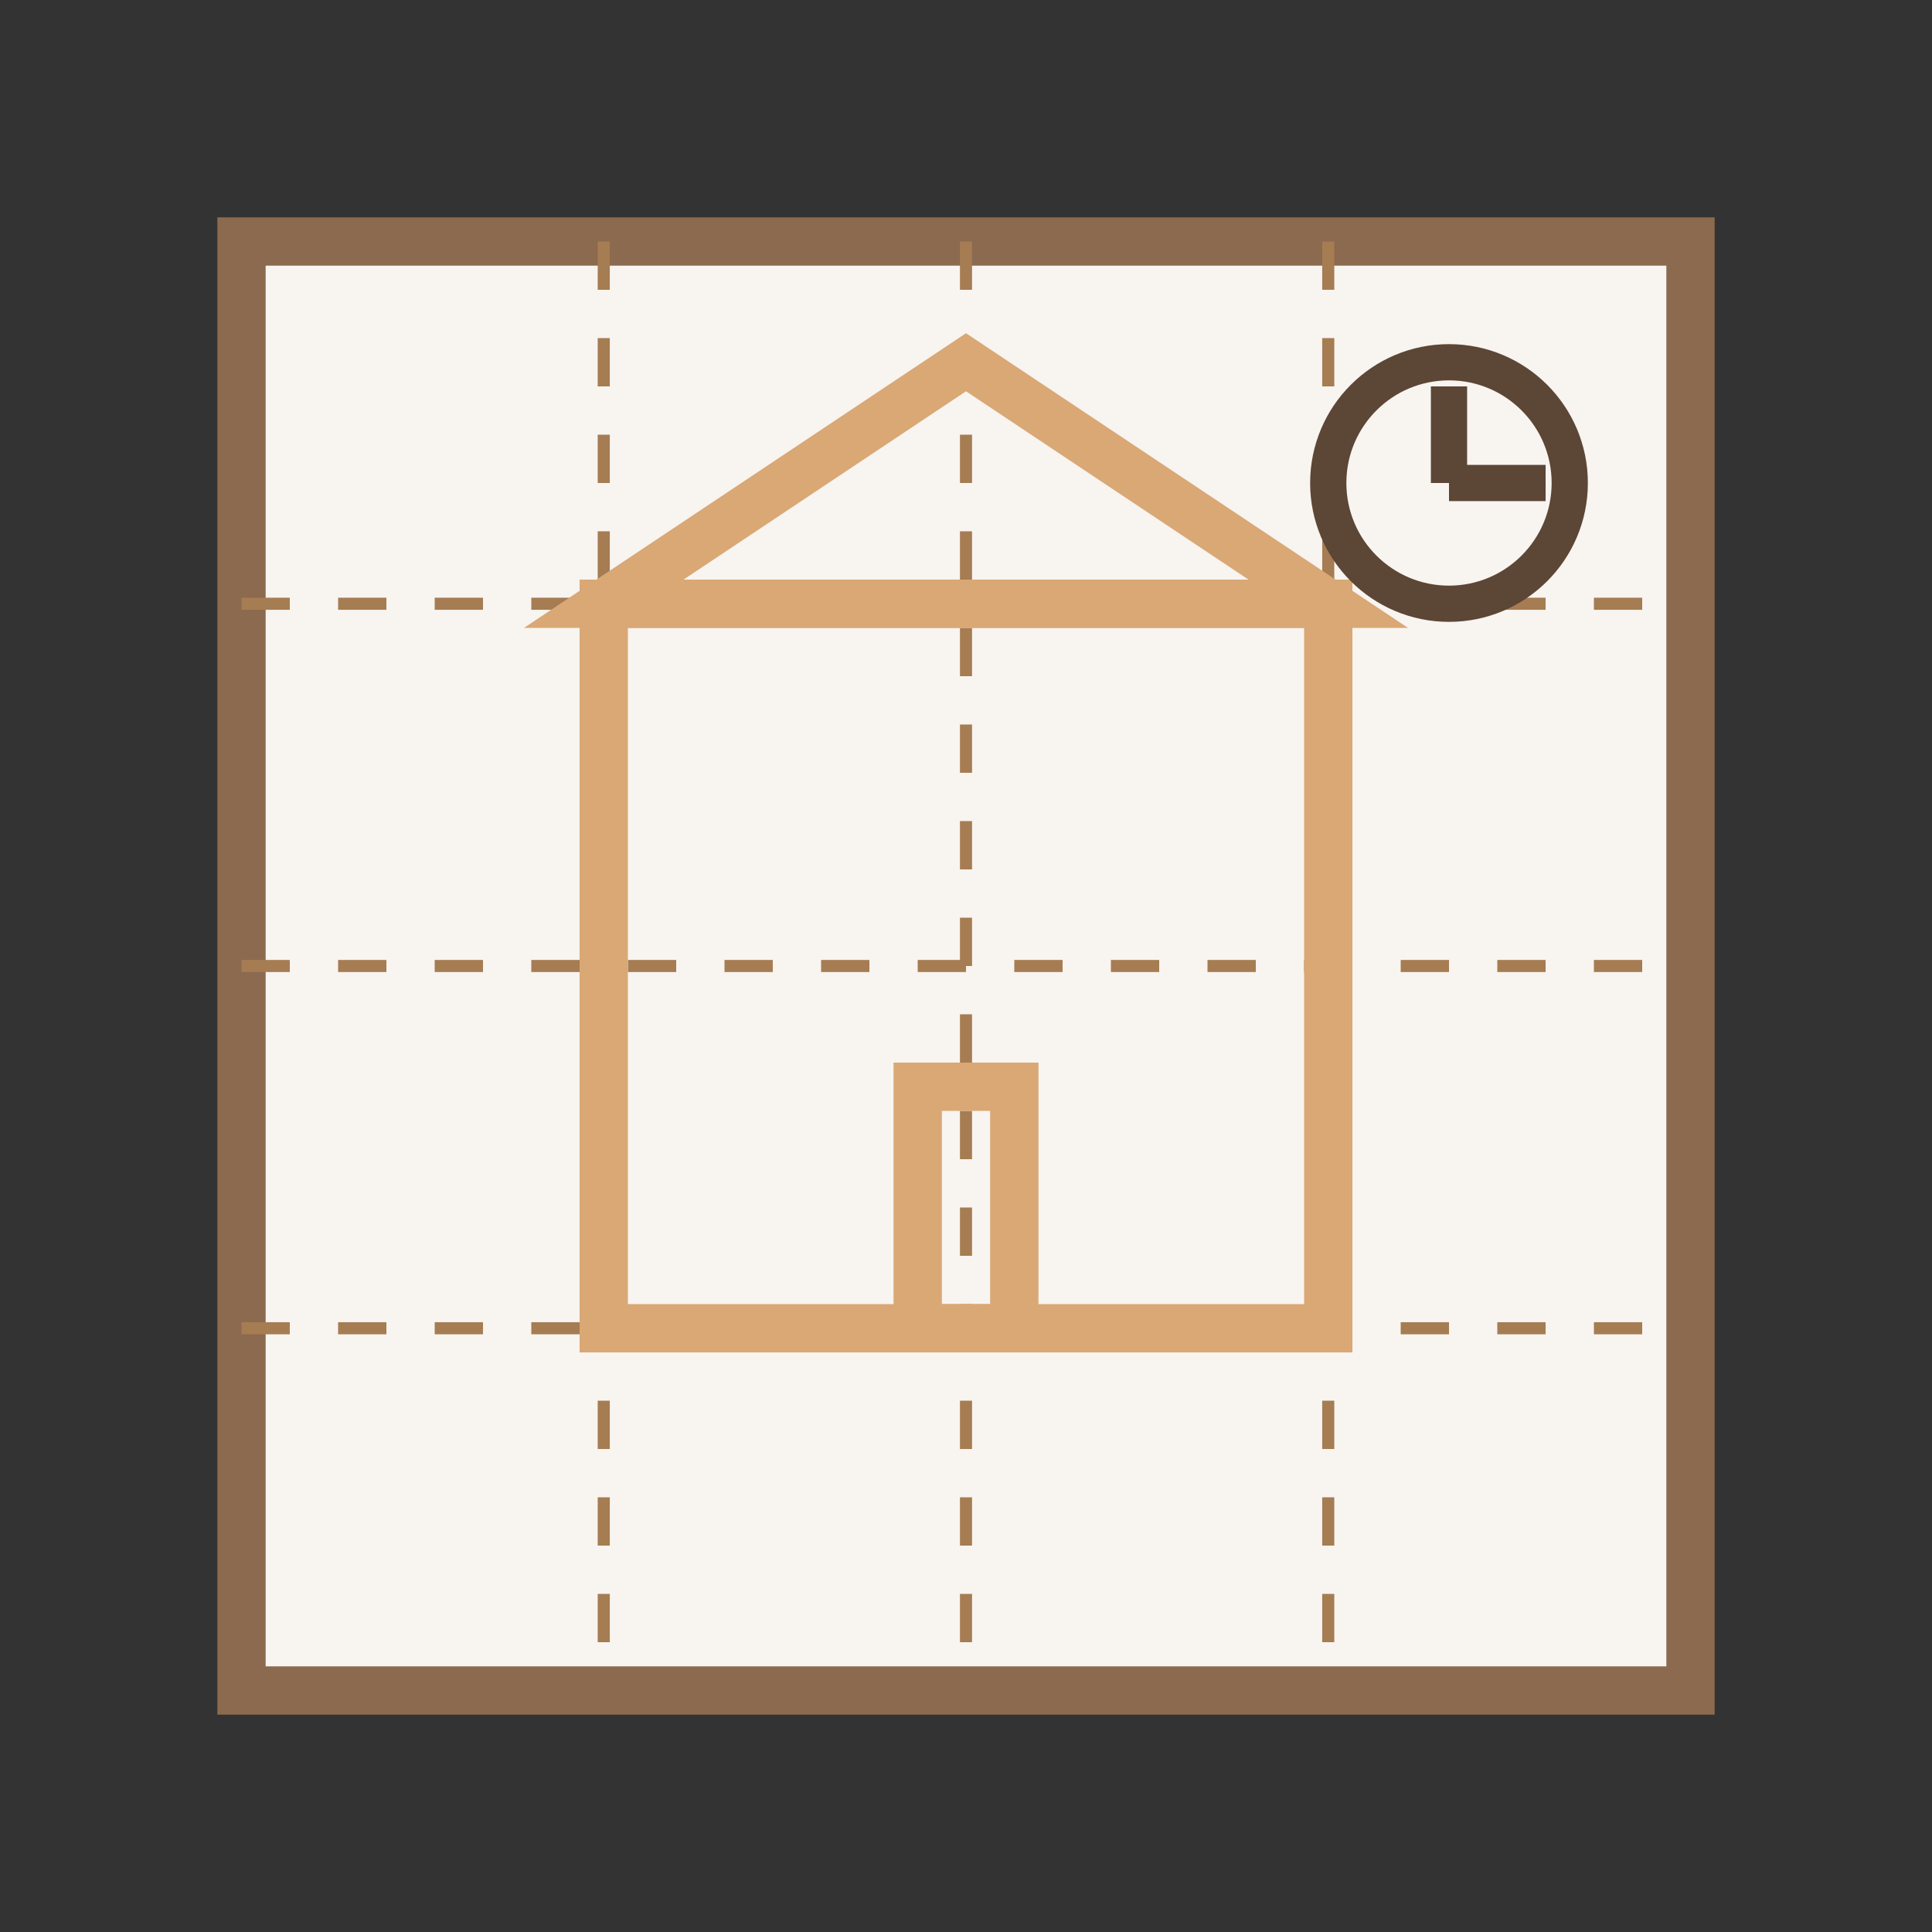
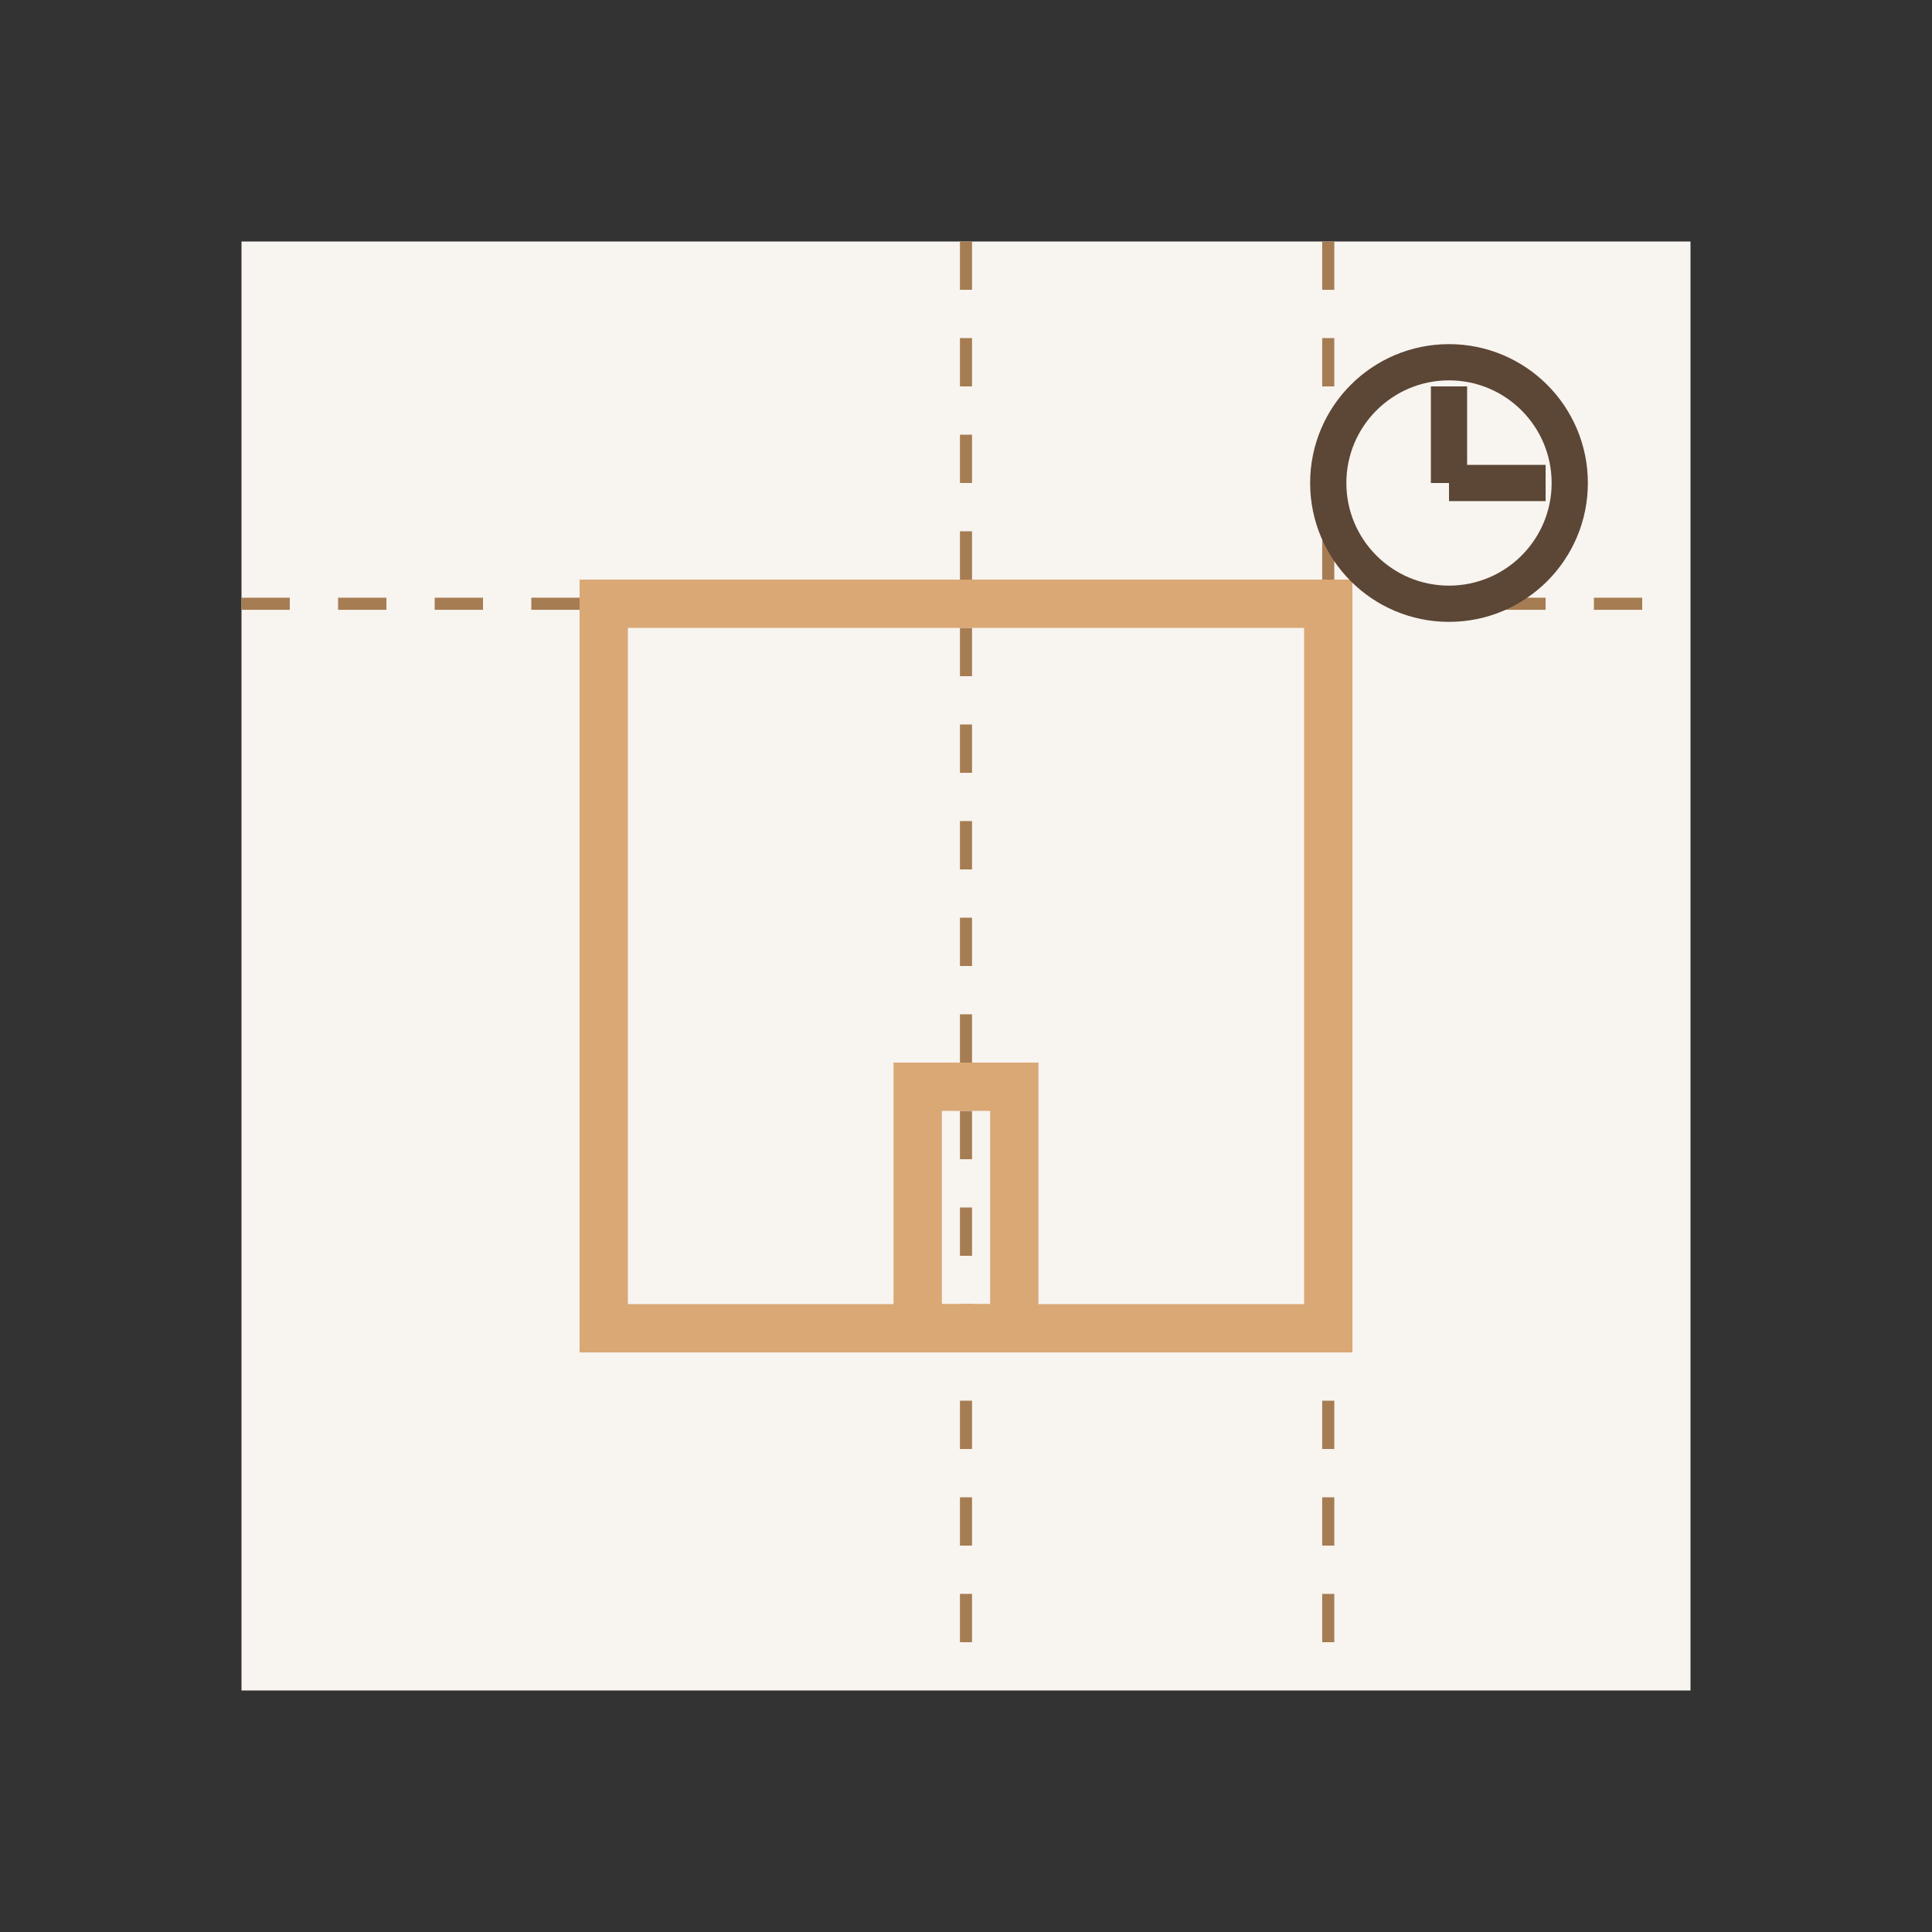
<svg xmlns="http://www.w3.org/2000/svg" width="80" height="80" viewBox="0 0 80 80">
  <rect x="0" y="0" width="80" height="80" fill="#333333" stroke="none" />
  <rect x="10" y="10" width="60" height="60" fill="#f8f4f0" />
-   <rect x="10" y="10" width="60" height="60" fill="none" stroke="#8c6a4f" stroke-width="2" />
  <line x1="10" y1="25" x2="70" y2="25" stroke="#a67c52" stroke-width="0.5" stroke-dasharray="2" />
-   <line x1="10" y1="40" x2="70" y2="40" stroke="#a67c52" stroke-width="0.5" stroke-dasharray="2" />
-   <line x1="10" y1="55" x2="70" y2="55" stroke="#a67c52" stroke-width="0.5" stroke-dasharray="2" />
-   <line x1="25" y1="10" x2="25" y2="70" stroke="#a67c52" stroke-width="0.5" stroke-dasharray="2" />
  <line x1="40" y1="10" x2="40" y2="70" stroke="#a67c52" stroke-width="0.5" stroke-dasharray="2" />
  <line x1="55" y1="10" x2="55" y2="70" stroke="#a67c52" stroke-width="0.5" stroke-dasharray="2" />
  <rect x="25" y="25" width="30" height="30" fill="none" stroke="#d9a875" stroke-width="2" />
-   <polygon points="25,25 55,25 40,15" fill="none" stroke="#d9a875" stroke-width="2" />
  <rect x="38" y="45" width="4" height="10" fill="none" stroke="#d9a875" stroke-width="2" />
  <circle cx="60" cy="20" r="5" fill="none" stroke="#5c4635" stroke-width="1.5" />
  <line x1="60" y1="20" x2="60" y2="16" stroke="#5c4635" stroke-width="1.5" />
  <line x1="60" y1="20" x2="64" y2="20" stroke="#5c4635" stroke-width="1.5" />
</svg>